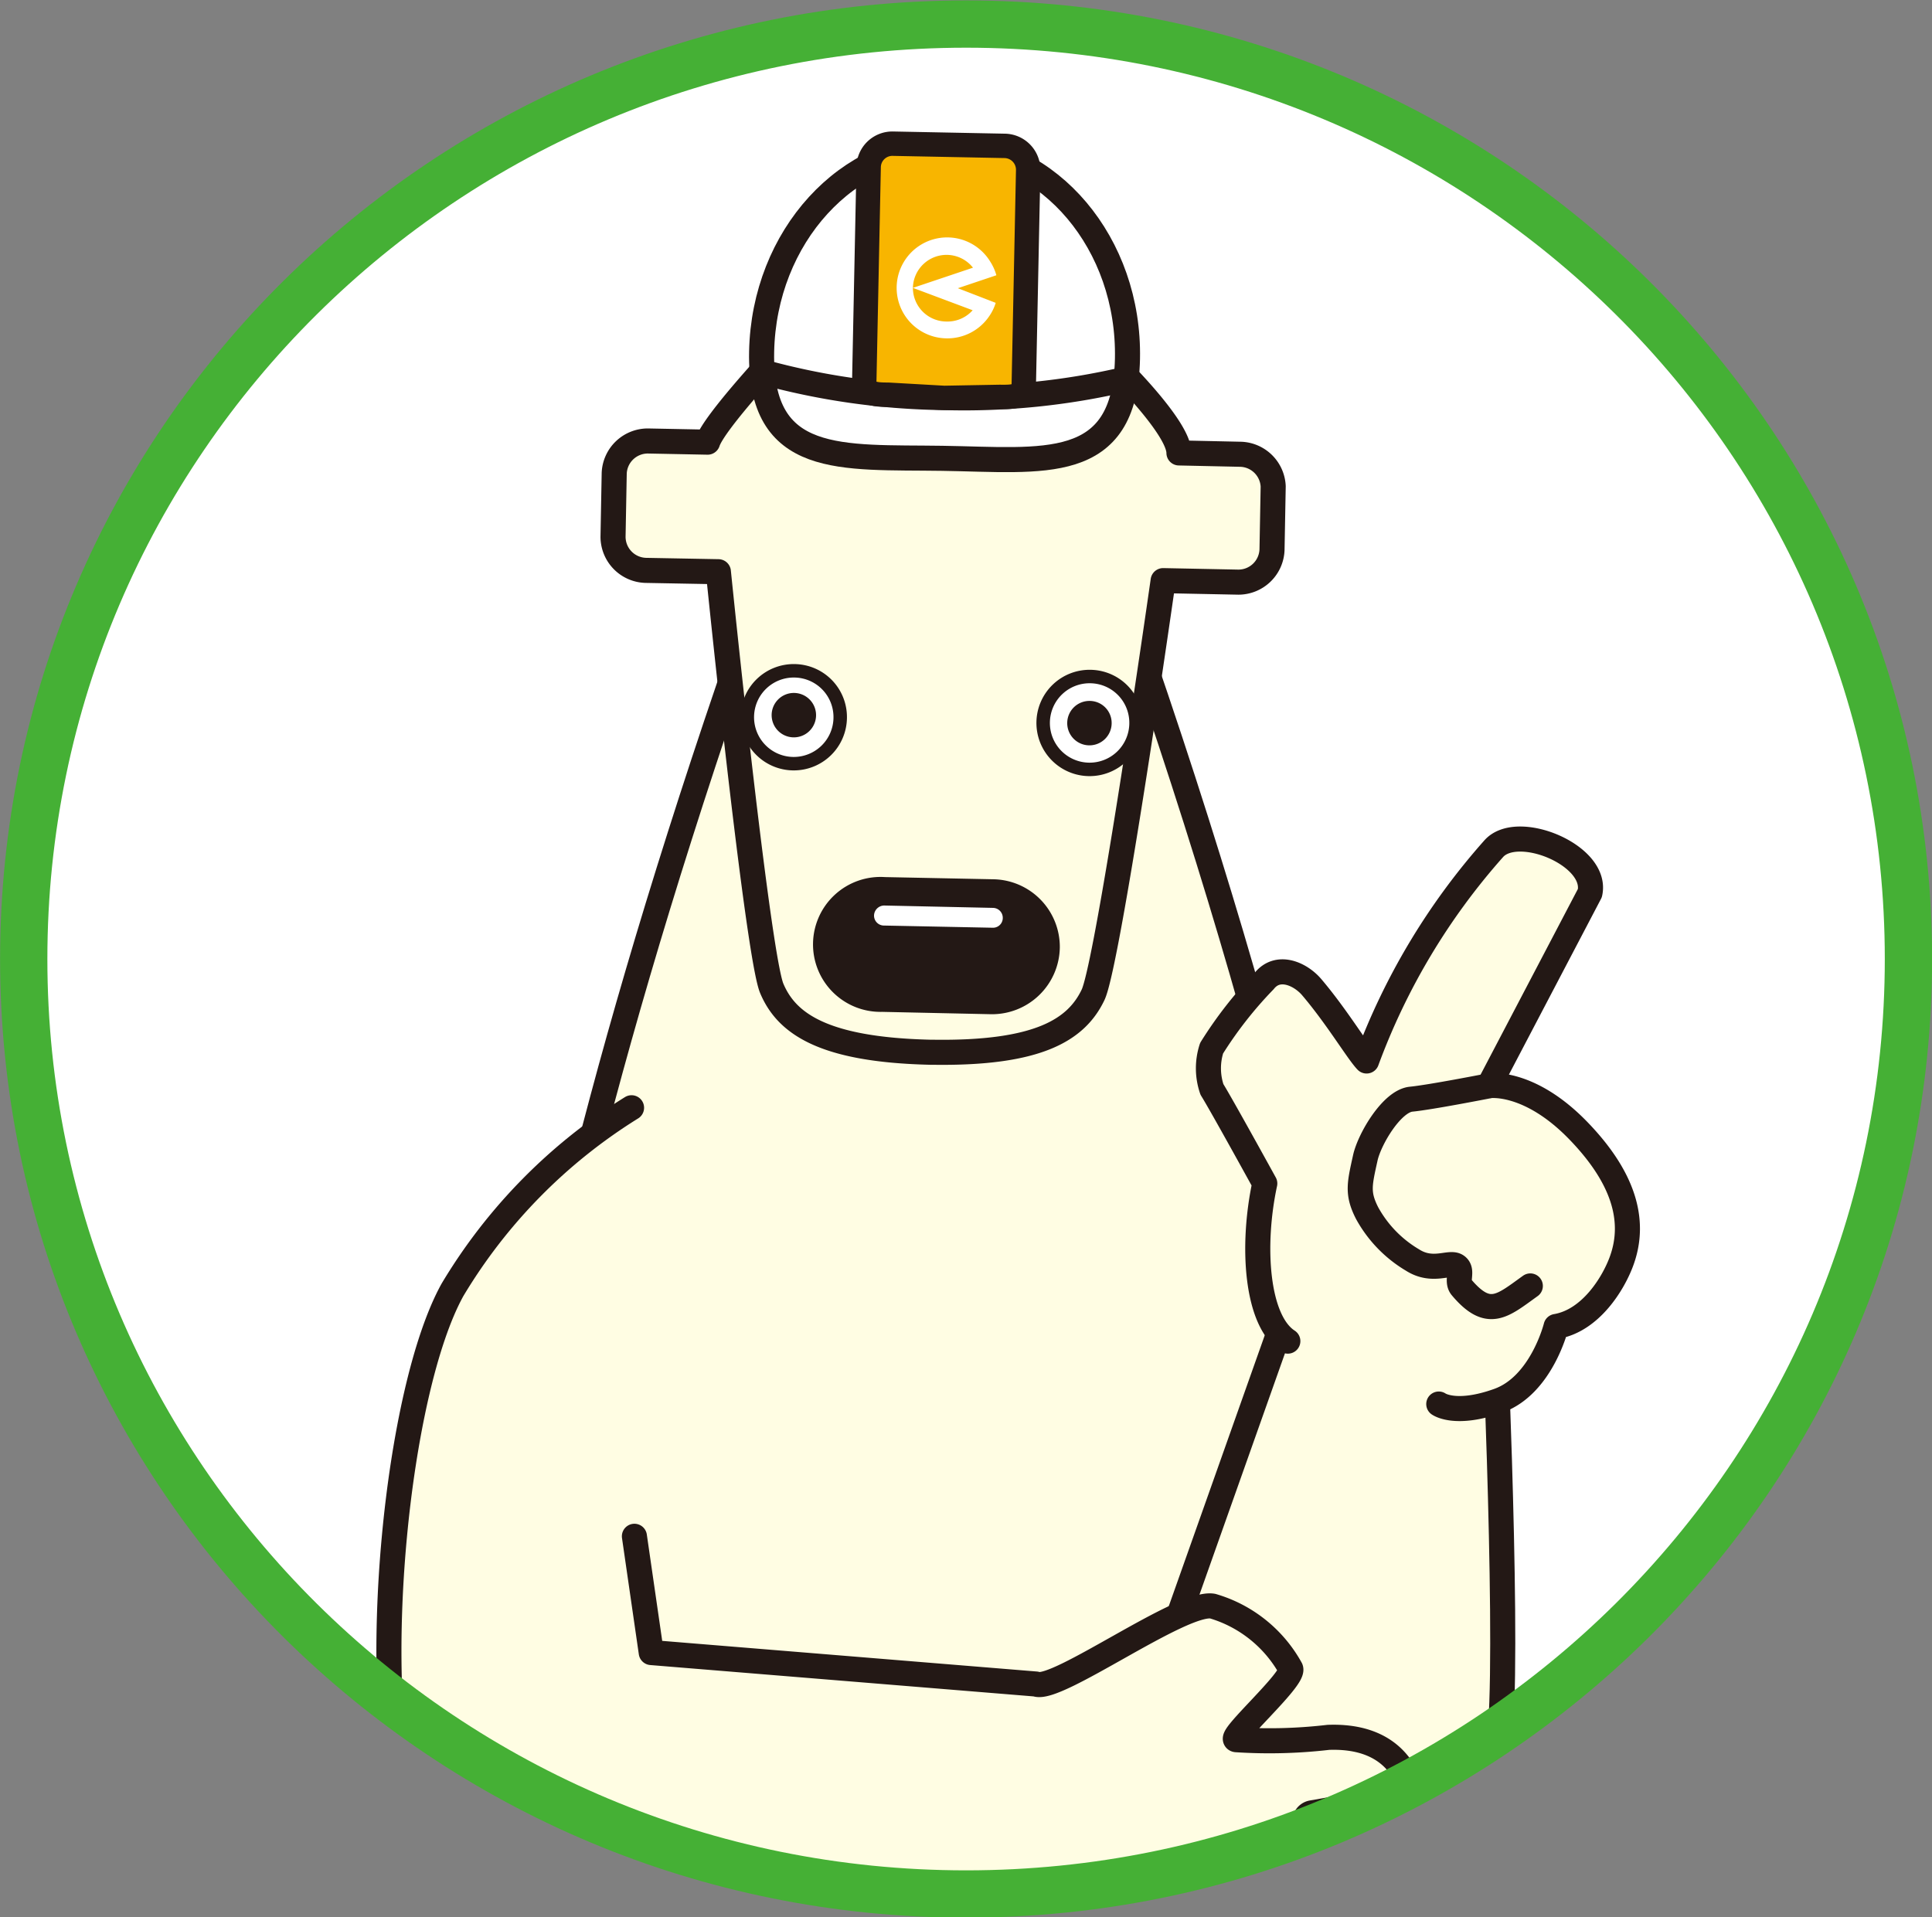
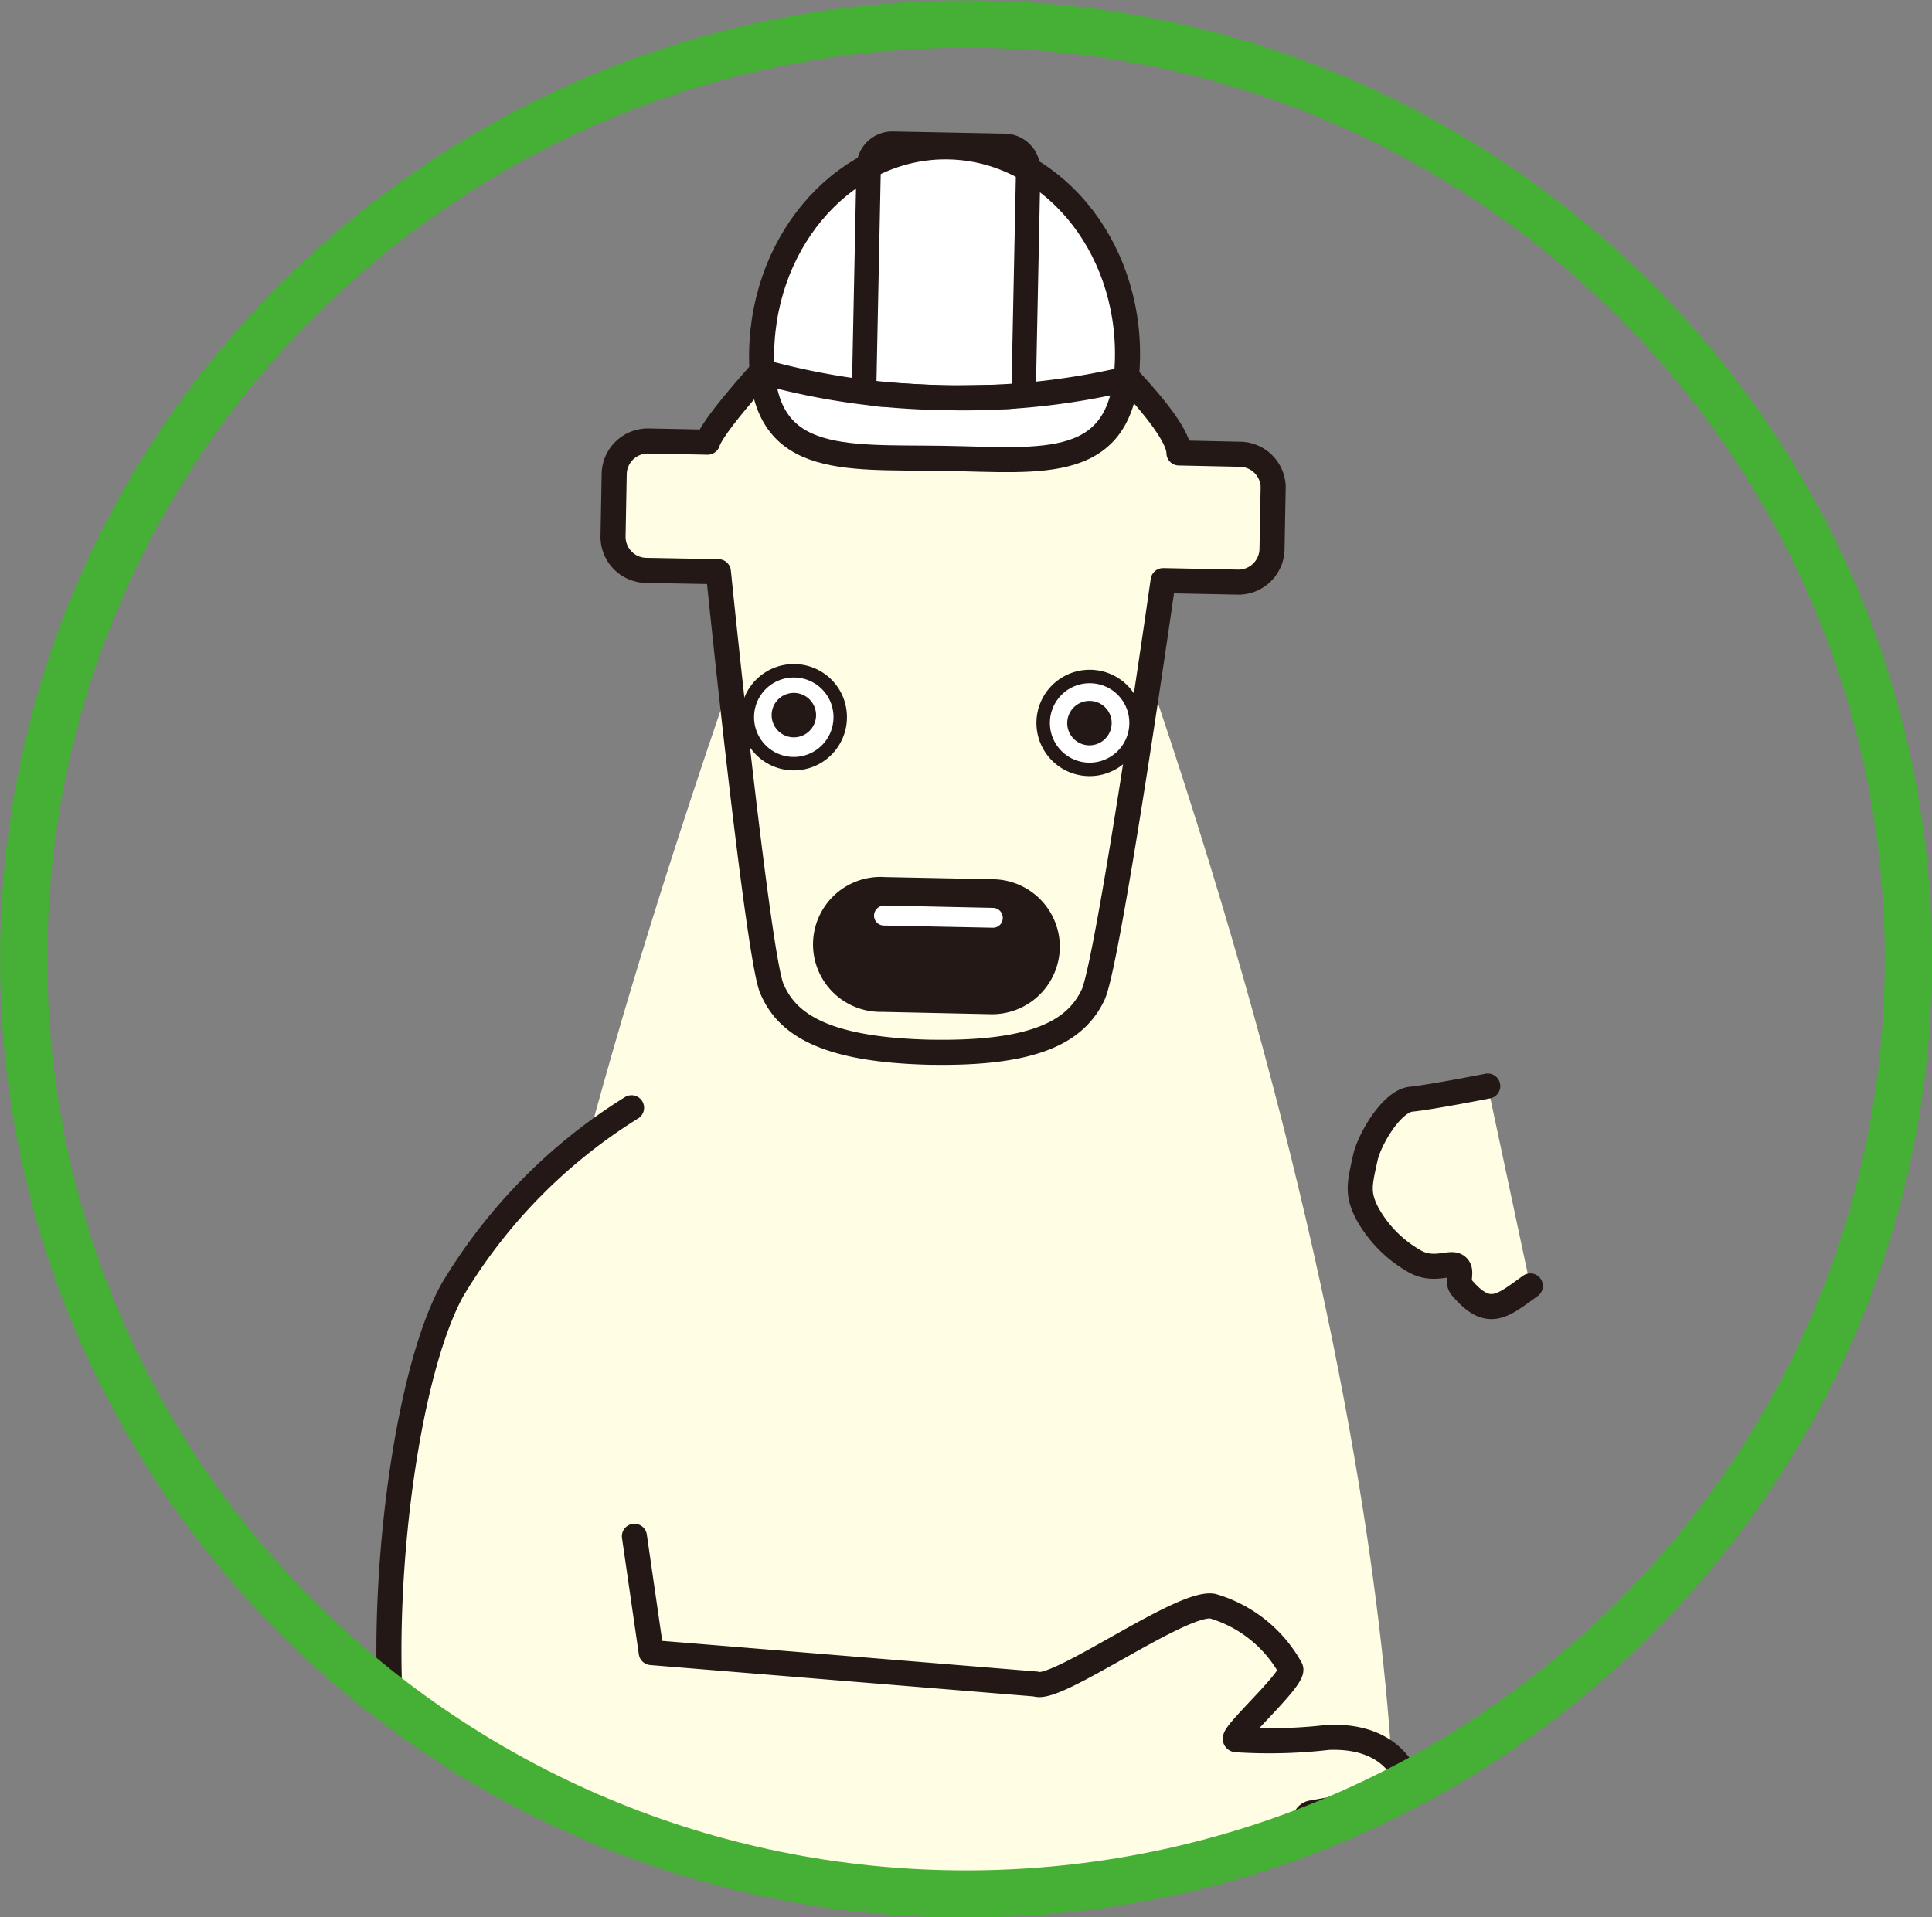
<svg xmlns="http://www.w3.org/2000/svg" width="114.81" height="113.96" viewBox="0 0 114.81 113.96">
  <rect x="0" y="0" width="114.81" height="113.96" fill="#808080" stroke="none" />
  <defs>
    <style>.a,.b,.l{fill:#fff;}.a,.m{stroke:#45b035;stroke-width:2.81px;}.c{clip-path:url(#a);}.d,.k{fill:#fffde3;}.e,.g,.h,.j,.m{fill:none;}.e,.g,.h,.j,.k,.l{stroke:#231815;stroke-linecap:round;stroke-linejoin:round;}.e,.k{stroke-width:1.49px;}.f{fill:#f8b500;}.g{stroke-width:1.45px;}.h{stroke-width:0.8px;}.i{fill:#231815;}.j{stroke-width:0.56px;}.l{stroke-width:1.13px;}</style>
    <clipPath id="a">
      <path class="a" d="M113.41,57c0,30.69-25.07,55.57-56,55.57S1.41,87.67,1.41,57s25.07-55.57,56-55.57S113.41,26.28,113.41,57Z" />
    </clipPath>
  </defs>
  <title>booklet51_eco_photo4</title>
-   <path class="b" d="M113.41,57c0,30.69-25.07,55.57-56,55.57S1.41,87.67,1.41,57s25.07-55.57,56-55.57S113.41,26.28,113.41,57Z" />
  <g class="c">
    <path class="d" d="M65.09,31.19l-7.53-.47v-.18l-1.92.09-1.93-.09v.18l-7,.47c-19,52.38-17.6,68.56-17.58,76.13S31,131,31,131c3,28.92,8,39.55,8,39.55l14.7,2.37v.62l1.93-.31,1.92.31v-.62l14.7-2.37s5-10.63,8-39.55l2.52-14.7S86,88.3,65.09,31.19" />
-     <path class="e" d="M65.09,31.19l-7.53-.47v-.18l-1.92.09-1.93-.09v.18l-7,.47c-19.39,53.32-17.48,74.26-17.52,77.57-.11,9.29.86,14.49,1.71,22.19C34.2,160,39,170.5,39,170.5l14.7,2.37v.62l1.93-.31,1.92.31v-.62l14.7-2.37S76.53,160.27,80.9,131c0,0,1.4-10.12,1.58-14.7S85.84,88.37,65.09,31.19Z" />
    <path class="d" d="M73.74,27l-3.68-.08c0-1.57-4-5.43-4-5.43L56.3,17.8v-.05l-.06,0-.08,0v.05L46.26,21s-3.82,4.08-4.21,5.28l-3.55-.07a2,2,0,0,0-2,1.91l-.07,3.78a2,2,0,0,0,1.93,2l4.33.08c.92,9,2.52,23.21,3.17,24.76.88,2.1,3.07,3.65,9.41,3.8h.13c6.35.1,8.58-1.36,9.56-3.42.71-1.52,2.88-15.67,4.16-24.61l4.47.09a2,2,0,0,0,2-1.92l.07-3.77a2,2,0,0,0-1.93-2" />
    <path class="e" d="M73.74,27l-3.68-.08c0-1.57-4-5.43-4-5.43L56.3,17.8v-.05l-.06,0-.08,0v.05L46.26,21s-3.82,4.08-4.21,5.28l-3.55-.07a2,2,0,0,0-2,1.91l-.07,3.78a2,2,0,0,0,1.93,2l4.33.08c.92,9,2.52,23.21,3.17,24.76.88,2.1,3.07,3.65,9.41,3.8h.13c6.35.1,8.58-1.36,9.56-3.42.71-1.52,2.88-15.67,4.16-24.61l4.47.09a2,2,0,0,0,2-1.92l.07-3.77A2,2,0,0,0,73.74,27Z" />
    <path class="b" d="M67,21.33c-.15,6.83-5,6-11,5.91s-10.88.49-10.74-6.34S50.38,8.61,56.38,8.73,67.14,14.49,67,21.33" />
    <path class="e" d="M67,21.33c-.15,6.83-5,6-11,5.91s-10.88.49-10.74-6.34S50.38,8.61,56.38,8.73,67.14,14.49,67,21.33Z" />
    <path class="b" d="M66.88,22.54a42,42,0,0,1-10.79,1.09,42.45,42.45,0,0,1-10.83-1.54" />
    <path class="e" d="M66.88,22.54a42,42,0,0,1-10.79,1.09,42.45,42.45,0,0,1-10.83-1.54" />
-     <path class="f" d="M60.84,22.82c0,.78-.65.78-1.43.77l-3.3.06-3.34-.19c-.79,0-1.43-.05-1.41-.82l.26-12.72a1.41,1.41,0,0,1,1.44-1.38l6.65.13a1.42,1.42,0,0,1,1.39,1.44l-.26,12.71" />
    <path class="g" d="M60.84,22.82c0,.78-.65.78-1.43.77l-3.3.06-3.34-.19c-.79,0-1.43-.05-1.41-.82l.26-12.72a1.41,1.41,0,0,1,1.44-1.38l6.65.13a1.42,1.42,0,0,1,1.39,1.44Z" />
    <path class="b" d="M49.93,42.66a2.76,2.76,0,1,1-2.7-2.79,2.75,2.75,0,0,1,2.7,2.79" />
    <path class="h" d="M49.93,42.66a2.76,2.76,0,1,1-2.7-2.79A2.75,2.75,0,0,1,49.93,42.66Z" />
    <path class="i" d="M48.49,42.62a1.32,1.32,0,0,1-2.63,0,1.32,1.32,0,1,1,2.63,0" />
    <path class="b" d="M67.51,43a2.76,2.76,0,1,1-2.7-2.79A2.75,2.75,0,0,1,67.51,43" />
    <path class="h" d="M67.51,43a2.76,2.76,0,1,1-2.7-2.79A2.75,2.75,0,0,1,67.51,43Z" />
    <path class="i" d="M66.06,43a1.32,1.32,0,1,1-1.29-1.34A1.31,1.31,0,0,1,66.06,43" />
    <path class="i" d="M62.7,56.31A3.75,3.75,0,0,1,58.88,60l-6.46-.14a3.73,3.73,0,1,1,.16-7.45l6.46.13a3.74,3.74,0,0,1,3.66,3.8" />
    <path class="j" d="M62.7,56.31A3.75,3.75,0,0,1,58.88,60l-6.46-.14a3.73,3.73,0,1,1,.16-7.45l6.46.13A3.74,3.74,0,0,1,62.7,56.31Z" />
    <path class="b" d="M59.87,54.57a.86.86,0,0,1-.89.85l-6.46-.13a.87.87,0,0,1-.86-.89.89.89,0,0,1,.89-.86l6.45.14a.87.87,0,0,1,.87.89" />
    <path class="j" d="M59.87,54.57a.86.86,0,0,1-.89.85l-6.46-.13a.87.87,0,0,1-.86-.89.89.89,0,0,1,.89-.86l6.45.14A.87.87,0,0,1,59.87,54.57Z" />
    <path class="b" d="M59.21,16.36a3,3,0,0,0-.37-.82,3,3,0,1,0-2.62,4.57,3,3,0,0,0,2.56-1.31,2.83,2.83,0,0,0,.39-.8l-2.25-.87,2.29-.77M57.8,18.44a2,2,0,0,1-1.55.67,2,2,0,0,1-2-2h0a2,2,0,0,1,3.57-1.2l-3.57,1.2h0Z" />
-     <path class="k" d="M69.12,98.64l8.25-23.29,11.32.54s.94,20.17.49,26.66c-.48,6.73-4.88,12.68-13.41,9.91C69.28,110.36,66.67,105.53,69.12,98.64Z" />
-     <path class="k" d="M76.53,79.71c-1.87-1.21-2.17-5.65-1.37-9.37,0,0-2.59-4.71-3.14-5.59A3.88,3.88,0,0,1,72,62.3a24,24,0,0,1,3.13-4c.8-1,2.11-.44,2.8.35,1.51,1.77,2.75,3.86,3.28,4.41a39.54,39.54,0,0,1,7.55-12.61c1.4-1.6,6.22.38,5.72,2.63l-6,11.45s2.39-.37,5.35,2.71c2.51,2.61,3.48,5.2,2.51,7.77-.48,1.28-1.81,3.48-3.87,3.83,0,0-.86,3.49-3.42,4.41s-3.55.2-3.55.2" />
    <path class="k" d="M37.53,65.84A32.17,32.17,0,0,0,26.89,76.66c-3.32,6-5,23-2.75,31.31,1.81,6.71,4,7.4,6.82,8.39,5.18,1.8,21,4.35,32.55,2.32,0,0,7.53.77,11.87-.12,2-.41,5.76-1.4,7.07-3.65,2.24-3.83,3.42-11.9-3.51-11.65a30.32,30.32,0,0,1-5.47.14c-.6-.05,3.48-3.62,3.23-4.22a7.8,7.8,0,0,0-4.64-3.72c-1.85-.32-9.3,5.14-10.5,4.63L38.7,98.22l-1-6.91" />
    <path class="l" d="M83.29,112.14c.07.46-.15.92-.08,1.37l-5.37,1a.71.71,0,0,1-.81-.58.69.69,0,0,1,.57-.79Z" />
    <path class="l" d="M83.58,106.57c.1.44.19.88.29,1.36l-5.7,1a.69.69,0,1,1-.24-1.36Z" />
    <path class="k" d="M90.94,76.43c-1.66,1.19-2.48,2-4.1.07-.31-.38.13-1-.29-1.27s-1.42.42-2.61-.34a7.34,7.34,0,0,1-2.7-2.79c-.6-1.18-.45-1.72-.1-3.31.26-1.12,1.58-3.35,2.72-3.46s4.55-.78,4.55-.78" />
  </g>
  <path class="m" d="M113.41,57c0,30.69-25.07,55.57-56,55.57S1.41,87.67,1.41,57s25.07-55.57,56-55.57S113.41,26.28,113.41,57Z" />
</svg>